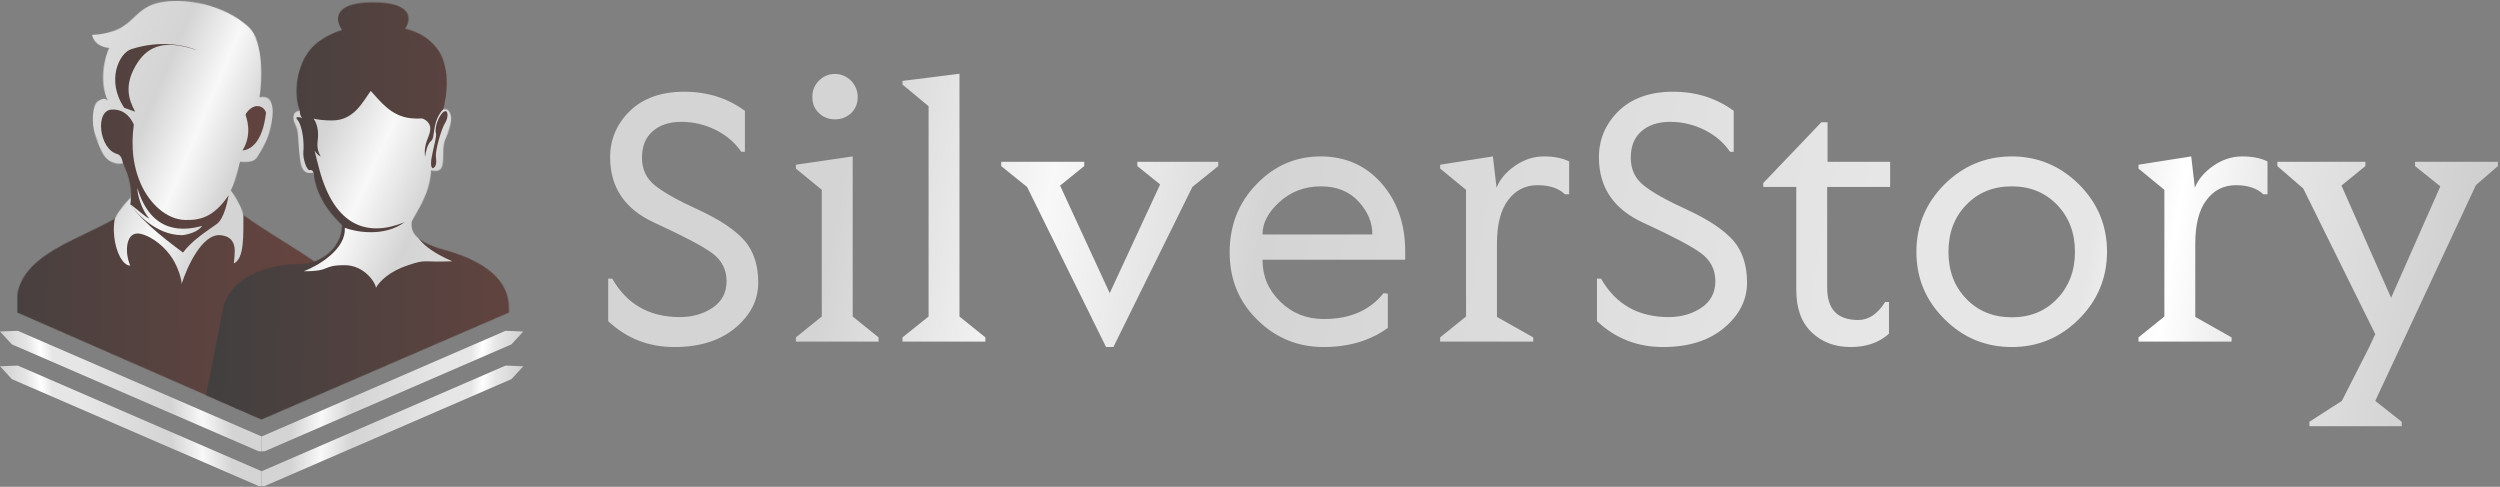
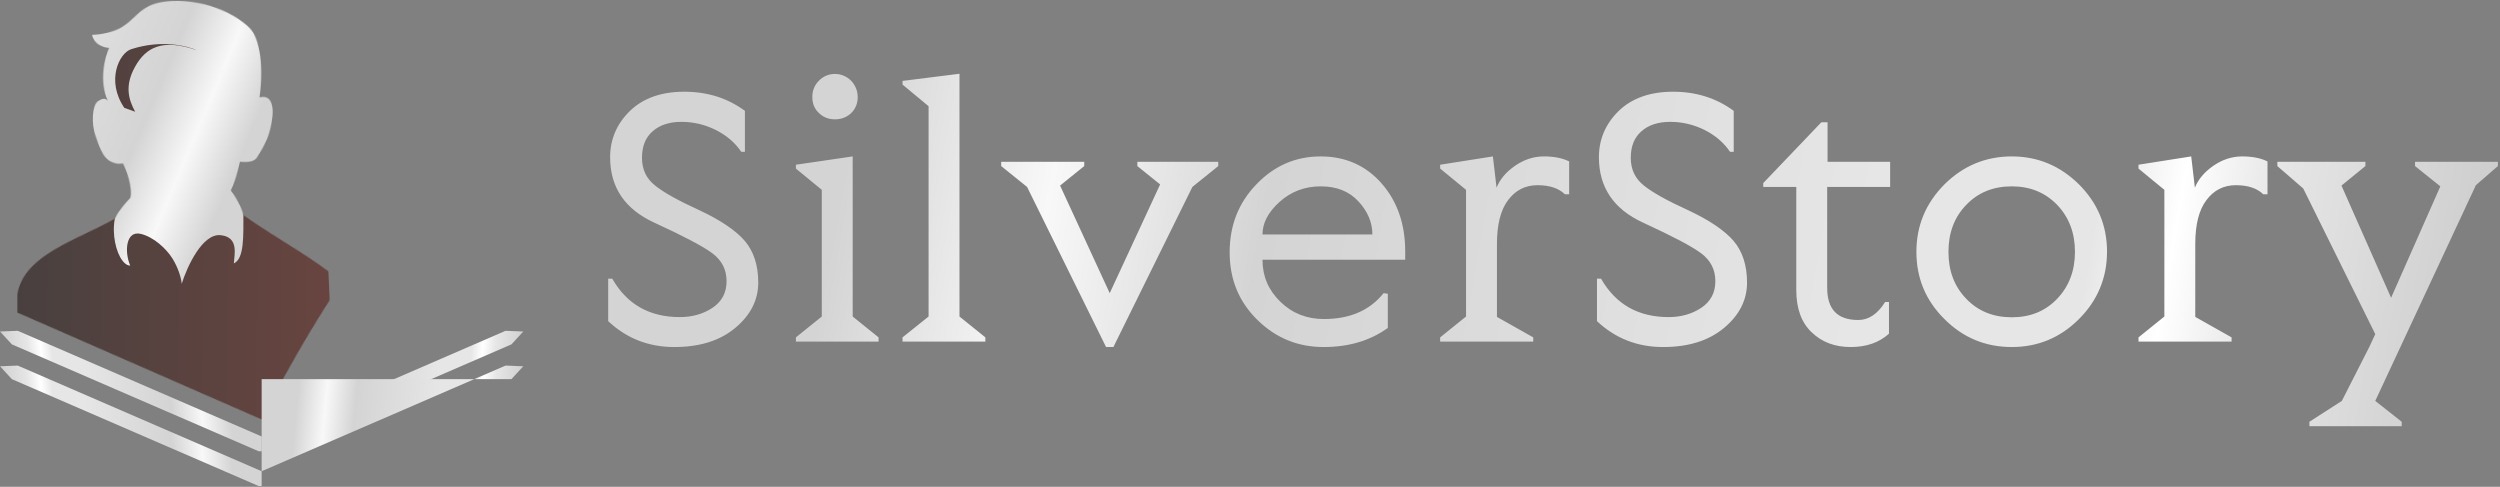
<svg xmlns="http://www.w3.org/2000/svg" width="2876" height="560" viewBox="0 0 2876 560" fill="none">
  <rect x="0" y="0" width="2876" height="560" fill="#808080" stroke="none" />
  <mask id="mask0_95_447" style="mask-type:alpha" maskUnits="userSpaceOnUse" x="20" y="1" width="373" height="482">
    <path d="M280 247.56C320.471 276.074 361.776 297.073 393 324.561C342.321 399.41 301 482.561 301 482.561L20 359.561V338.561C27.2 292.561 90.833 275.393 132 251.56C136.8 241.96 146 231.56 150 227.56C152.8 215.96 145.5 195.728 141.5 188.061C137.5 188.061 136.4 189.661 128 186.061C117.5 181.561 113.5 166.061 109.5 155.061C105.5 144.061 105.5 121.561 112.5 116.561C118.1 112.561 122.167 113.227 124 116.06C113.6 92.86 120.667 65.727 125.5 55.06C111.1 53.86 106.5 44.56 106 40.06C162.5 37.06 146.5 2.77 199.5 1.06C230.5 0.06 265.5 11.56 286.5 31.56C303.3 47.56 301.5 92.728 298.5 112.061C312.5 108.562 315.863 121.847 312.5 141.061C309 161.061 301 172.061 296 180.561C292 187.361 281.833 186.394 276 186.061C272.8 201.661 267.667 215.227 265.5 219.06C275.1 231.86 279.167 243.393 280 247.56Z" fill="white" />
  </mask>
  <g mask="url(#mask0_95_447)">
    <rect width="526.475" height="347" transform="matrix(-0.893 -0.451 -0.451 0.893 415.532 54.548)" fill="url(#paint0_linear_95_447)" />
    <path d="M151 56.56C185.8 45.36 215.167 52.56 227 58.06C186.5 43.56 167.5 55.06 155.5 76.56C143 98.956 148 114.56 155.5 128.56L143 124.06C121.8 92.86 137 61.066 151 56.56Z" fill="url(#paint1_linear_95_447)" />
-     <path d="M296 122.061C302.4 122.061 305.333 127.061 306 129.561C302 165.961 286.5 172.56 279 173.06C291.5 153.06 282.5 133.061 282.5 132.061C282.5 131.061 288 122.061 296 122.061Z" fill="url(#paint2_linear_95_447)" />
-     <path fill-rule="evenodd" clip-rule="evenodd" d="M162 211.56C149.2 182.76 152.5 154.227 154 143.56C151.333 137.06 144.1 125.26 128.5 126.06C109 127.06 114 171.204 134.5 177.06C145 180.06 139 198.06 149.82 222.06C150.302 227.55 150.949 229.984 149.82 235.06C166.22 258.26 198 281.06 210.5 290.56C220.77 276.867 235.746 267.385 249.5 257.56C257.9 251.56 262.167 230.227 263 224.56C245.824 250.324 229.5 253.49 213 253.06C192 252.514 172.382 234.92 162 211.56ZM149.82 235.06C158 240.56 167 249.727 172 251.56C163.2 242.36 157.833 224.06 158 216.06C174.092 270.132 212.345 265.508 232.5 259.854C227.7 267.454 213.167 270.56 209 270.56C179.4 270.16 157.487 245.727 149.82 235.06Z" fill="url(#paint3_linear_95_447)" />
    <path d="M254 270.56C232.8 268.16 215.167 307.06 209 326.56C208.833 320.56 204.803 307.645 198.5 297.56C191 285.56 176.536 272.589 162 269.06C144.5 264.812 143 290.06 149.82 305.56C133 305.56 117.5 244.56 149.82 222.06L24.5 270.56L-88 360.561L-80.5 615.061L381.5 629.061L381.39 394.06L377.5 305.56L280 245.56C280 272.36 281 297.56 269 303.06C269.5 293.06 275.2 272.96 254 270.56Z" fill="url(#paint4_linear_95_447)" />
  </g>
  <mask id="mask1_95_447" style="mask-type:alpha" maskUnits="userSpaceOnUse" x="237" y="2" width="349" height="481">
-     <path d="M348 303.56C362.667 303.727 392.7 289.86 393.5 259.06C385.518 251.131 364.381 231.051 360.5 198.561C354.667 199.561 347 200.562 345 182.561C342.405 159.199 343.923 151.467 340 144.06C335.463 135.494 337 127.56 345 127.56C337.976 111.426 337.985 68.376 367.5 47.175C374.527 42.127 383.32 37.589 393.5 34.561C385.833 23.932 382.2 2.674 429 2.674C475.8 2.674 473.167 22.793 466 32.852C482.746 37.224 492.935 43.886 501.5 54.174C521.267 77.917 511.908 117.908 510.031 125.931L510 126.061C514.667 123.728 521.6 130.06 518 144.06C513.5 161.56 510 159.061 510 176.561C510 193.562 508 198.561 496 196.061C494.5 227.061 473.5 251.26 473.5 256.06C473.5 262.06 471 276.562 511.5 287.561C558.381 300.293 585.5 322.561 585.5 354.061V359.561L301 482.561L237 454.561C237 454.561 252.403 378.553 255.5 359.561C261.614 322.061 301 303.56 348 303.56Z" fill="white" />
-   </mask>
+     </mask>
  <g mask="url(#mask1_95_447)">
-     <rect x="379.109" y="-83.439" width="617" height="598" transform="rotate(21.803 379.109 -83.439)" fill="url(#paint5_linear_95_447)" />
    <path d="M342 137.561C338.101 133.062 346.5 135.06 347.5 136.06C345.1 132.46 344.667 129.061 345 127.561C341.167 124.728 333.1 112.56 329.5 88.561C325 58.56 360.5 -5.939 428 0.06C495.5 6.06 494.5 35.56 510.5 54.56C523.3 69.76 516.834 106.56 512 123.06C511.118 124.614 509.728 126.363 507.758 128.072C496.568 143.38 500.96 158.042 496 162.06C491.6 165.625 489.5 175.879 489 180.56C487 164.06 494.5 158.061 495 148.561C495.4 140.961 488.834 137.192 485.5 136.258C481.775 136.553 477.619 136.522 473 136.06C449 133.66 436.5 115.06 426.5 104.56C417 117.56 407.2 138.56 382 138.56C372.763 138.56 365.908 137.732 360.717 136.444C364.614 141.978 366.929 150.228 365.5 161.56C364.554 169.061 365.5 174.062 369 180.061C366.443 178.924 363.724 176.237 361.853 173.175C363.564 180.414 365.447 187.649 367 193.56C385 262.06 424 272.561 465.5 255.56C442.3 272.76 409.917 267.06 396.626 262.06C398.327 286.86 365.918 305.727 349.5 312.06C382 312.06 369.626 305.06 396.626 305.06C418.226 305.06 431.5 323.894 432.5 331.06C437 323.06 448.5 312.06 469.5 305.06C491.448 297.744 485 302.06 520.5 300.56C503 293.56 464.4 271.96 484 255.56C568.8 246.36 666 335.561 676.5 614.061L240 627.061C159.406 561.259 240.658 233.566 370 267.56L364.861 238.865C364.191 237.217 363.892 235.606 364 234.06C364.522 226.598 360.5 208.061 360.5 198.561C360 196.561 359 195.56 357 195.56C353 197.846 348 181.561 349 174.061C350 166.561 348.5 145.061 342 137.561Z" fill="url(#paint6_linear_95_447)" />
    <path d="M501.5 180.56C502.5 188.06 501.5 192.06 498 193.56C491 191.06 503.5 159.06 501.5 153.06C499.5 147.06 505 132.06 510.5 128.56C516 125.06 516 135.56 512 141.56C508 147.56 500.5 173.06 501.5 180.56Z" fill="url(#paint7_linear_95_447)" />
  </g>
  <path d="M588.378 396.161L304.378 519.161H301V511.361V502.098L581.622 380.561L602 381.361L588.378 396.161Z" fill="url(#paint8_linear_95_447)" />
  <path d="M13.622 396.161L297.622 519.161H301V511.361V502.098L20.378 380.561L0 381.361L13.622 396.161Z" fill="url(#paint9_linear_95_447)" />
-   <path d="M588.378 436.161L304.378 559.161H301V551.361V542.098L581.622 420.561L602 421.361L588.378 436.161Z" fill="url(#paint10_linear_95_447)" />
+   <path d="M588.378 436.161H301V551.361V542.098L581.622 420.561L602 421.361L588.378 436.161Z" fill="url(#paint10_linear_95_447)" />
  <path d="M13.622 436.161L297.622 559.161H301V551.361V542.098L20.378 420.561L0 421.361L13.622 436.161Z" fill="url(#paint11_linear_95_447)" />
  <path d="M856.956 174.609V127.509C836.961 112.846 813.855 105.515 787.195 105.515C760.535 105.515 739.651 113.068 724.544 127.731C709.437 142.617 701.883 160.39 701.883 180.83C701.883 215.488 718.768 240.593 752.759 256.145C786.529 271.696 808.968 283.471 819.632 291.469C830.296 299.467 835.85 310.131 835.85 323.461C835.85 336.792 830.296 347.011 819.632 354.121C808.968 361.23 796.304 364.785 782.085 364.785C747.205 364.785 721.211 350.122 704.327 320.573H699.661V369.45C720.989 389.445 746.316 399.221 775.643 399.221C804.969 399.221 828.296 391.889 845.848 377.226C863.399 362.563 872.286 345.234 872.286 325.017C872.286 305.021 866.954 289.025 856.734 277.028C846.292 265.031 828.963 253.256 804.747 241.926C780.308 230.817 763.201 221.264 753.426 213.266C743.428 205.268 738.541 194.826 738.541 181.496C738.541 168.388 742.54 158.168 750.76 151.059C758.758 143.95 769.866 140.173 783.863 140.173C797.637 140.173 810.967 143.283 823.409 149.504C835.85 155.725 845.625 164.167 852.735 174.609H856.956ZM1010.7 393V388.112L980.926 364.118V179.941L915.608 189.494V193.938L945.379 218.376V364.118L915.608 388.112V393H1010.7ZM960.486 137.285C967.596 137.285 973.816 135.063 979.148 130.175C984.036 125.288 986.702 119.289 986.702 111.735C986.702 104.404 984.036 98.183 979.148 92.851C973.816 87.741 967.596 85.075 960.486 85.075C953.377 85.075 947.156 87.741 942.269 92.629C937.159 97.739 934.493 103.959 934.493 111.513C934.493 119.067 936.937 125.288 942.046 129.953C946.934 134.841 953.155 137.285 960.486 137.285ZM1133.56 393V388.112L1103.78 364.118V84.853L1038.25 93.073V97.294L1068.24 122.177V364.118L1038.25 388.112V393H1133.56ZM1401.49 186.162H1308.4V191.049L1334.62 212.155L1276.63 337.236L1219.53 213.488L1247.31 191.049V186.162H1151.77V191.049L1181.54 215.043L1272.41 399.221H1280.85L1371.72 215.043L1401.49 191.049V186.162ZM1519.46 214.377C1537.68 214.377 1552.12 220.153 1562.78 231.706C1573.45 243.259 1578.78 255.922 1578.78 269.697H1452.37C1452.37 256.589 1458.81 244.147 1472.14 232.15C1485.25 220.375 1501.02 214.377 1519.46 214.377ZM1519.24 179.941C1490.58 179.941 1465.92 190.605 1445.48 211.933C1424.82 233.261 1414.6 259.255 1414.6 290.358C1414.6 321.462 1425.26 347.233 1446.59 368.117C1467.92 389.001 1493.25 399.221 1522.57 399.221C1551.68 399.221 1576.34 391.889 1596.55 377.226V337.902L1591.67 337.236C1575.67 357.231 1552.79 367.006 1523.02 367.006C1503.46 367.006 1486.8 360.563 1473.03 347.233C1459.25 333.903 1452.37 317.907 1452.37 298.801H1616.55V289.248C1616.55 257.7 1607.44 231.706 1589.44 211.044C1571.23 190.383 1547.9 179.941 1519.24 179.941ZM1776.06 179.941C1764.07 179.941 1752.96 183.718 1742.74 190.827C1732.52 197.937 1725.41 206.379 1721.63 215.932L1717.41 179.941L1656.76 189.494V193.938L1686.53 218.376V364.118L1656.76 388.112V393H1763.85V388.112L1722.08 364.562V280.805C1722.08 258.366 1726.3 241.481 1734.96 230.151C1743.41 218.82 1754.74 213.044 1768.73 213.044C1782.73 213.044 1793.17 216.599 1800.28 223.486H1805.17V185.717C1797.62 181.94 1788.06 179.941 1776.06 179.941ZM1994.46 174.609V127.509C1974.46 112.846 1951.36 105.515 1924.7 105.515C1898.04 105.515 1877.15 113.068 1862.04 127.731C1846.94 142.617 1839.38 160.39 1839.38 180.83C1839.38 215.488 1856.27 240.593 1890.26 256.145C1924.03 271.696 1946.47 283.471 1957.13 291.469C1967.8 299.467 1973.35 310.131 1973.35 323.461C1973.35 336.792 1967.8 347.011 1957.13 354.121C1946.47 361.23 1933.8 364.785 1919.59 364.785C1884.71 364.785 1858.71 350.122 1841.83 320.573H1837.16V369.45C1858.49 389.445 1883.82 399.221 1913.14 399.221C1942.47 399.221 1965.8 391.889 1983.35 377.226C2000.9 362.563 2009.79 345.234 2009.79 325.017C2009.79 305.021 2004.45 289.025 1994.23 277.028C1983.79 265.031 1966.46 253.256 1942.25 241.926C1917.81 230.817 1900.7 221.264 1890.93 213.266C1880.93 205.268 1876.04 194.826 1876.04 181.496C1876.04 168.388 1880.04 158.168 1888.26 151.059C1896.26 143.95 1907.37 140.173 1921.36 140.173C1935.14 140.173 1948.47 143.283 1960.91 149.504C1973.35 155.725 1983.13 164.167 1990.23 174.609H1994.46ZM2101.99 331.015V215.043H2174.41V186.162H2102.43V140.617H2095.32L2028.45 210.6V215.043H2066.44V333.459C2066.44 354.787 2072.21 371.005 2084.21 382.336C2095.99 393.667 2110.87 399.221 2129.09 399.221C2147.09 399.221 2161.75 394.111 2173.08 383.891V347.456H2168.64C2159.97 361.23 2149.75 368.117 2137.75 368.117C2113.76 368.117 2101.99 355.898 2101.99 331.015ZM2314.38 214.377C2335.48 214.377 2352.81 221.486 2366.59 235.705C2380.14 249.924 2387.03 267.919 2387.03 289.692C2387.03 311.464 2380.14 329.46 2366.59 343.679C2353.04 357.897 2335.71 365.007 2314.38 365.007C2293.05 365.007 2275.5 357.897 2261.95 343.679C2248.17 329.46 2241.51 311.464 2241.51 289.692C2241.51 267.919 2248.17 249.924 2261.95 235.705C2275.5 221.486 2293.05 214.377 2314.38 214.377ZM2314.38 179.941C2284.16 179.941 2258.39 190.827 2236.84 212.155C2215.29 233.928 2204.63 259.699 2204.63 289.692C2204.63 319.907 2215.29 345.678 2236.84 367.006C2258.39 388.557 2284.16 399.221 2314.38 399.221C2344.37 399.221 2370.14 388.557 2391.69 367.006C2413.02 345.678 2423.91 319.685 2423.91 289.47C2423.91 259.255 2413.02 233.483 2391.69 212.155C2370.14 190.827 2344.37 179.941 2314.38 179.941ZM2579.42 179.941C2567.43 179.941 2556.32 183.718 2546.1 190.827C2535.88 197.937 2528.77 206.379 2524.99 215.932L2520.77 179.941L2460.12 189.494V193.938L2489.89 218.376V364.118L2460.12 388.112V393H2567.21V388.112L2525.44 364.562V280.805C2525.44 258.366 2529.66 241.481 2538.32 230.151C2546.77 218.82 2558.1 213.044 2572.09 213.044C2586.09 213.044 2596.53 216.599 2603.64 223.486H2608.53V185.717C2600.97 181.94 2591.42 179.941 2579.42 179.941ZM2873.57 186.162H2778.26V191.049L2807.37 214.377L2750.72 342.568L2693.62 213.488L2721.17 191.049V186.162H2619.86V191.049L2649.63 216.821L2732.5 384.335L2725.83 398.776L2694.06 461.206L2656.74 485.2V490.31H2762.94V485.2L2732.5 461.206L2848.25 213.044L2873.57 191.049V186.162Z" fill="url(#paint12_linear_95_447)" />
  <defs>
    <linearGradient id="paint0_linear_95_447" x1="0" y1="0" x2="547.389" y2="36.92" gradientUnits="userSpaceOnUse">
      <stop stop-color="#D4D4D4" />
      <stop offset="0.143" stop-color="#D4D4D4" />
      <stop offset="0.248" stop-color="#F8F8F8" />
      <stop offset="0.357" stop-color="#D4D4D4" />
      <stop offset="0.664" stop-color="#E6E6E6" />
      <stop offset="0.774" stop-color="#E6E6E6" />
      <stop offset="0.815" stop-color="white" />
      <stop offset="0.862" stop-color="#E6E6E6" />
      <stop offset="1" stop-color="#C7C7C7" />
    </linearGradient>
    <linearGradient id="paint1_linear_95_447" x1="-78.471" y1="199.168" x2="369.581" y2="203.876" gradientUnits="userSpaceOnUse">
      <stop stop-color="#3F3F3F" />
      <stop offset="1" stop-color="#67443F" />
    </linearGradient>
    <linearGradient id="paint2_linear_95_447" x1="-78.471" y1="199.168" x2="369.581" y2="203.876" gradientUnits="userSpaceOnUse">
      <stop stop-color="#3F3F3F" />
      <stop offset="1" stop-color="#67443F" />
    </linearGradient>
    <linearGradient id="paint3_linear_95_447" x1="-78.471" y1="199.168" x2="369.581" y2="203.876" gradientUnits="userSpaceOnUse">
      <stop stop-color="#3F3F3F" />
      <stop offset="1" stop-color="#67443F" />
    </linearGradient>
    <linearGradient id="paint4_linear_95_447" x1="-78.471" y1="199.168" x2="369.581" y2="203.876" gradientUnits="userSpaceOnUse">
      <stop stop-color="#3F3F3F" />
      <stop offset="1" stop-color="#67443F" />
    </linearGradient>
    <linearGradient id="paint5_linear_95_447" x1="379.109" y1="-83.439" x2="1022.18" y2="-53.943" gradientUnits="userSpaceOnUse">
      <stop stop-color="#D4D4D4" />
      <stop offset="0.143" stop-color="#D4D4D4" />
      <stop offset="0.248" stop-color="#F8F8F8" />
      <stop offset="0.357" stop-color="#D4D4D4" />
      <stop offset="0.664" stop-color="#E6E6E6" />
      <stop offset="0.774" stop-color="#E6E6E6" />
      <stop offset="0.815" stop-color="white" />
      <stop offset="0.862" stop-color="#E6E6E6" />
      <stop offset="1" stop-color="#C7C7C7" />
    </linearGradient>
    <linearGradient id="paint6_linear_95_447" x1="217.375" y1="160.756" x2="664.61" y2="165.081" gradientUnits="userSpaceOnUse">
      <stop stop-color="#3F3F3F" />
      <stop offset="1" stop-color="#67443F" />
    </linearGradient>
    <linearGradient id="paint7_linear_95_447" x1="217.375" y1="160.756" x2="664.61" y2="165.081" gradientUnits="userSpaceOnUse">
      <stop stop-color="#3F3F3F" />
      <stop offset="1" stop-color="#67443F" />
    </linearGradient>
    <linearGradient id="paint8_linear_95_447" x1="301" y1="380.561" x2="612.478" y2="410.632" gradientUnits="userSpaceOnUse">
      <stop stop-color="#D4D4D4" />
      <stop offset="0.143" stop-color="#D4D4D4" />
      <stop offset="0.248" stop-color="#F8F8F8" />
      <stop offset="0.357" stop-color="#D4D4D4" />
      <stop offset="0.664" stop-color="#E6E6E6" />
      <stop offset="0.774" stop-color="#E6E6E6" />
      <stop offset="0.815" stop-color="white" />
      <stop offset="0.862" stop-color="#E6E6E6" />
      <stop offset="1" stop-color="#C7C7C7" />
    </linearGradient>
    <linearGradient id="paint9_linear_95_447" x1="301" y1="380.561" x2="-10.478" y2="410.632" gradientUnits="userSpaceOnUse">
      <stop stop-color="#D4D4D4" />
      <stop offset="0.143" stop-color="#D4D4D4" />
      <stop offset="0.248" stop-color="#F8F8F8" />
      <stop offset="0.357" stop-color="#D4D4D4" />
      <stop offset="0.664" stop-color="#E6E6E6" />
      <stop offset="0.774" stop-color="#E6E6E6" />
      <stop offset="0.815" stop-color="white" />
      <stop offset="0.862" stop-color="#E6E6E6" />
      <stop offset="1" stop-color="#C7C7C7" />
    </linearGradient>
    <linearGradient id="paint10_linear_95_447" x1="301" y1="420.561" x2="612.478" y2="450.632" gradientUnits="userSpaceOnUse">
      <stop stop-color="#D4D4D4" />
      <stop offset="0.143" stop-color="#D4D4D4" />
      <stop offset="0.248" stop-color="#F8F8F8" />
      <stop offset="0.357" stop-color="#D4D4D4" />
      <stop offset="0.664" stop-color="#E6E6E6" />
      <stop offset="0.774" stop-color="#E6E6E6" />
      <stop offset="0.815" stop-color="white" />
      <stop offset="0.862" stop-color="#E6E6E6" />
      <stop offset="1" stop-color="#C7C7C7" />
    </linearGradient>
    <linearGradient id="paint11_linear_95_447" x1="301" y1="420.561" x2="-10.478" y2="450.632" gradientUnits="userSpaceOnUse">
      <stop stop-color="#D4D4D4" />
      <stop offset="0.143" stop-color="#D4D4D4" />
      <stop offset="0.248" stop-color="#F8F8F8" />
      <stop offset="0.357" stop-color="#D4D4D4" />
      <stop offset="0.664" stop-color="#E6E6E6" />
      <stop offset="0.774" stop-color="#E6E6E6" />
      <stop offset="0.815" stop-color="white" />
      <stop offset="0.862" stop-color="#E6E6E6" />
      <stop offset="1" stop-color="#C7C7C7" />
    </linearGradient>
    <linearGradient id="paint12_linear_95_447" x1="677" y1="7" x2="2902.42" y2="405.441" gradientUnits="userSpaceOnUse">
      <stop stop-color="#D4D4D4" />
      <stop offset="0.143" stop-color="#D4D4D4" />
      <stop offset="0.248" stop-color="#F8F8F8" />
      <stop offset="0.357" stop-color="#D4D4D4" />
      <stop offset="0.664" stop-color="#E6E6E6" />
      <stop offset="0.774" stop-color="#E6E6E6" />
      <stop offset="0.815" stop-color="white" />
      <stop offset="0.862" stop-color="#E6E6E6" />
      <stop offset="1" stop-color="#C7C7C7" />
    </linearGradient>
  </defs>
</svg>